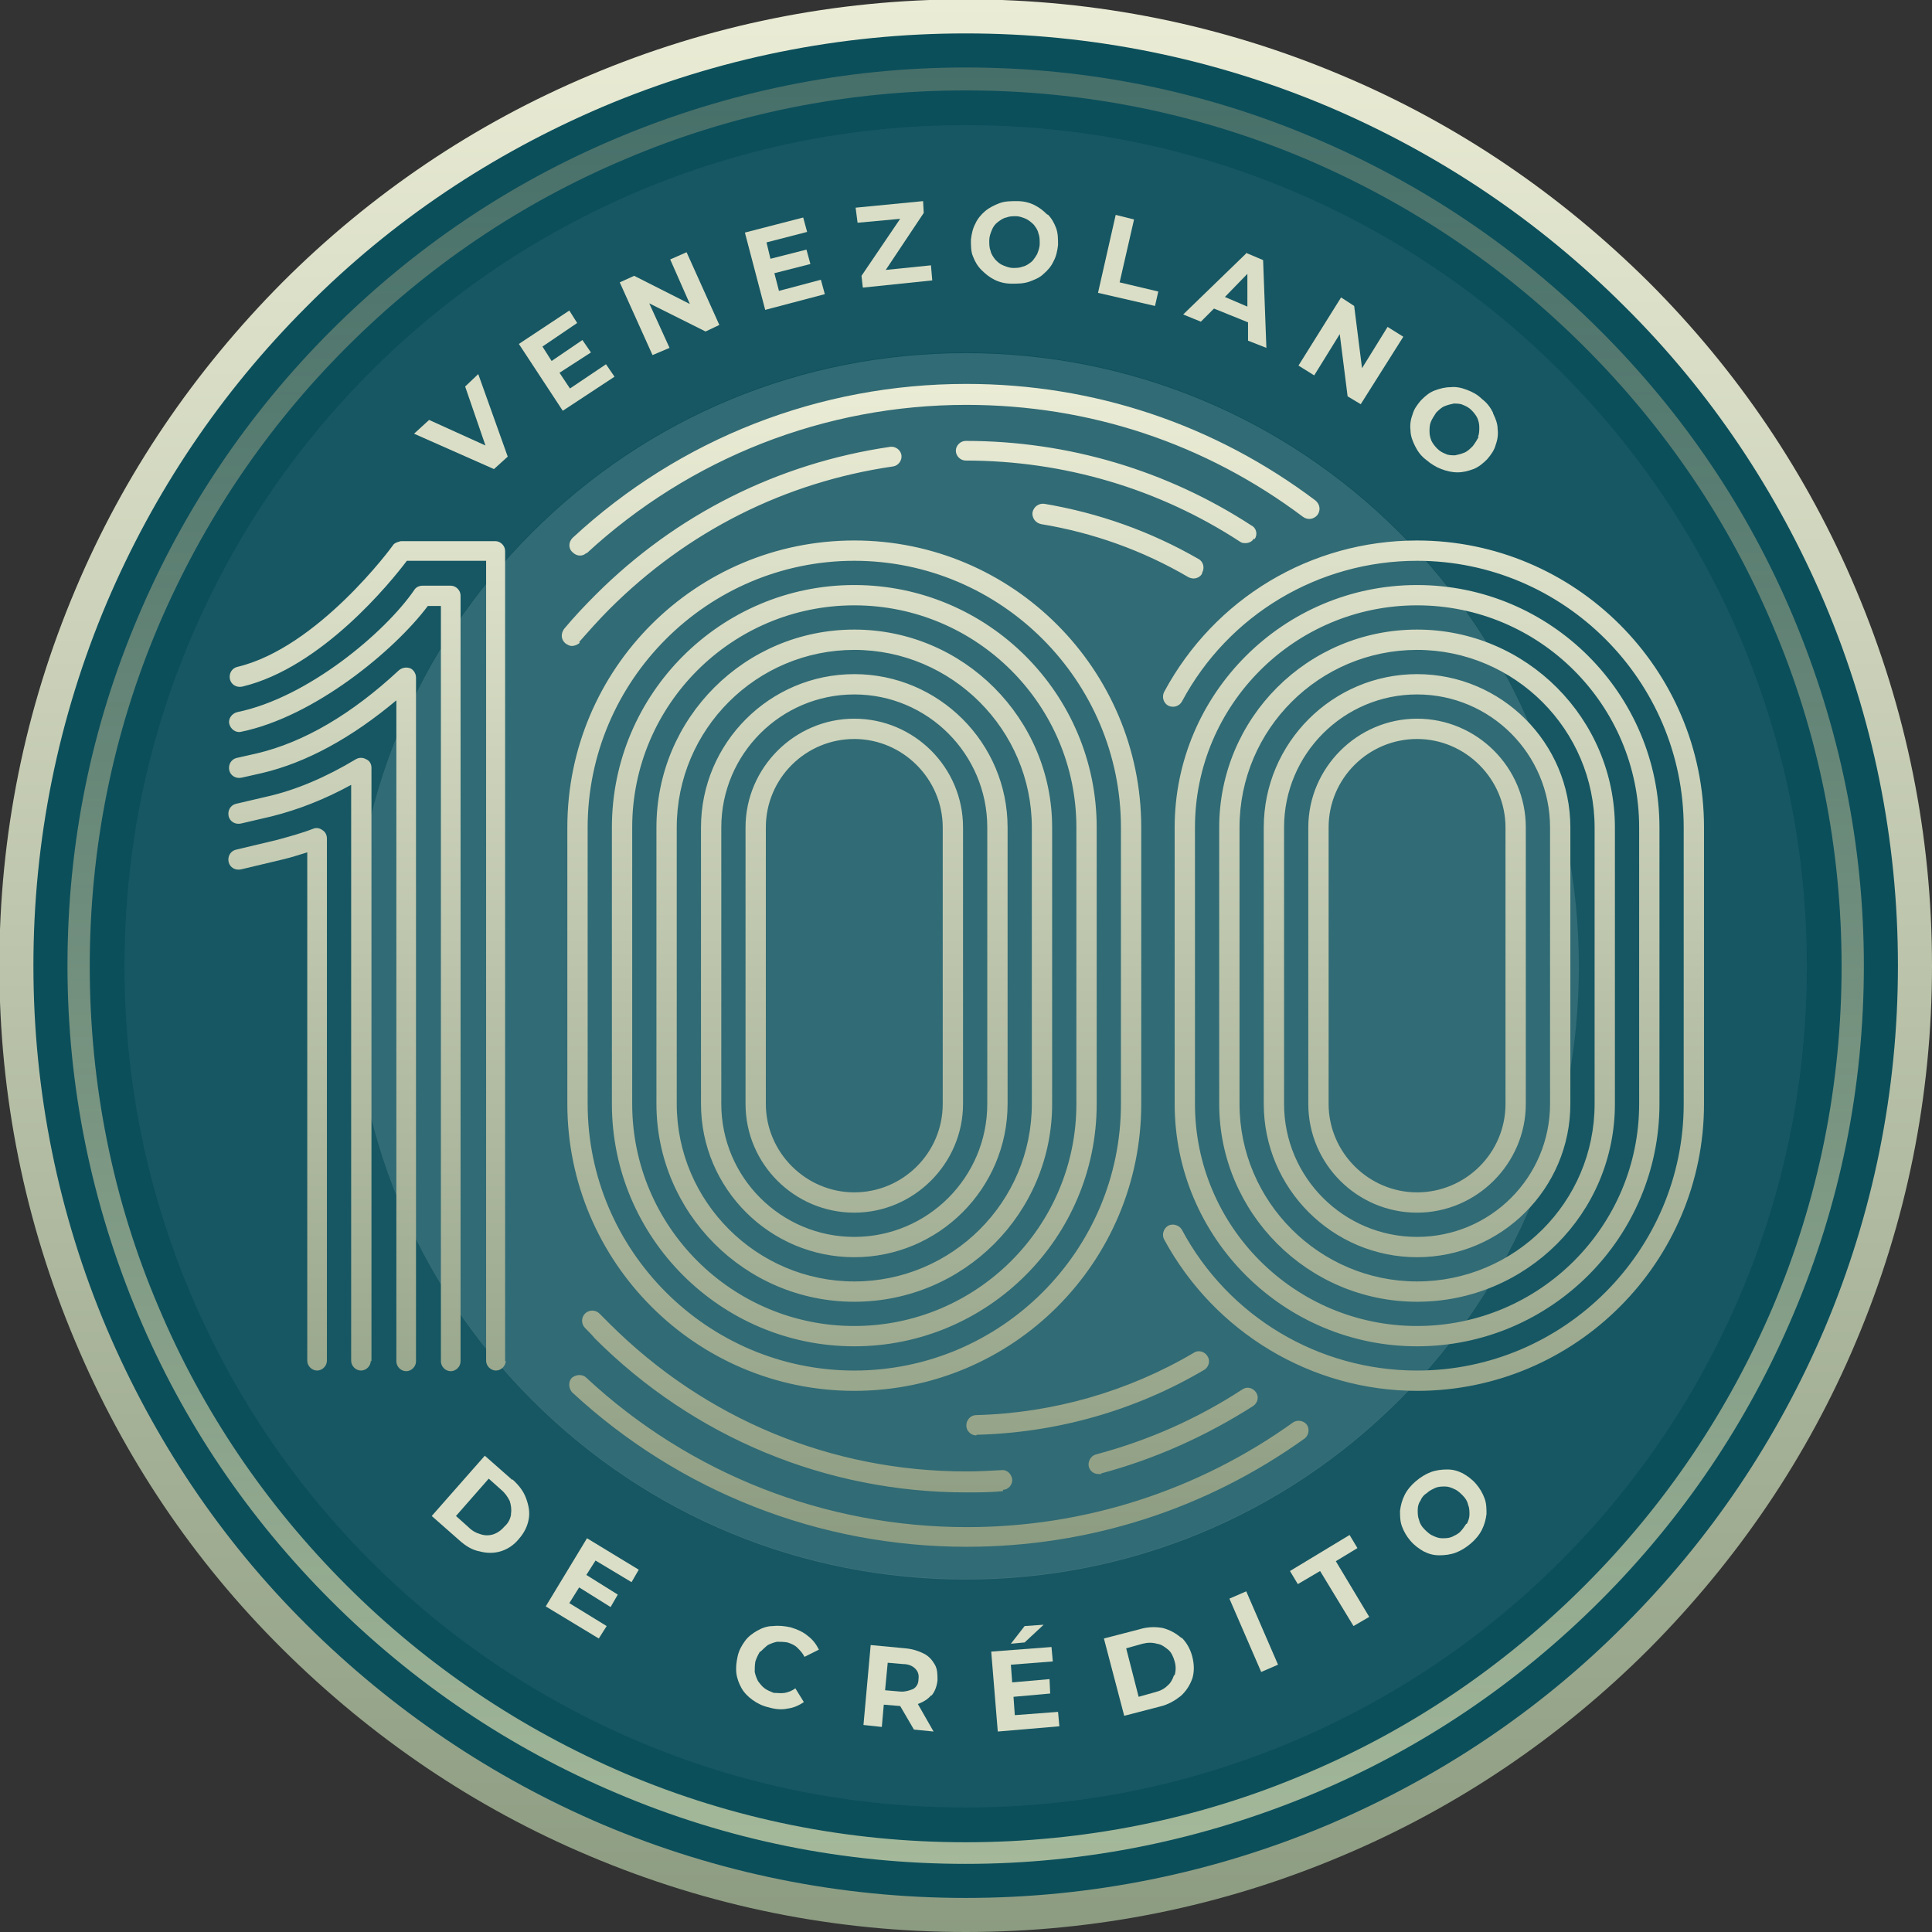
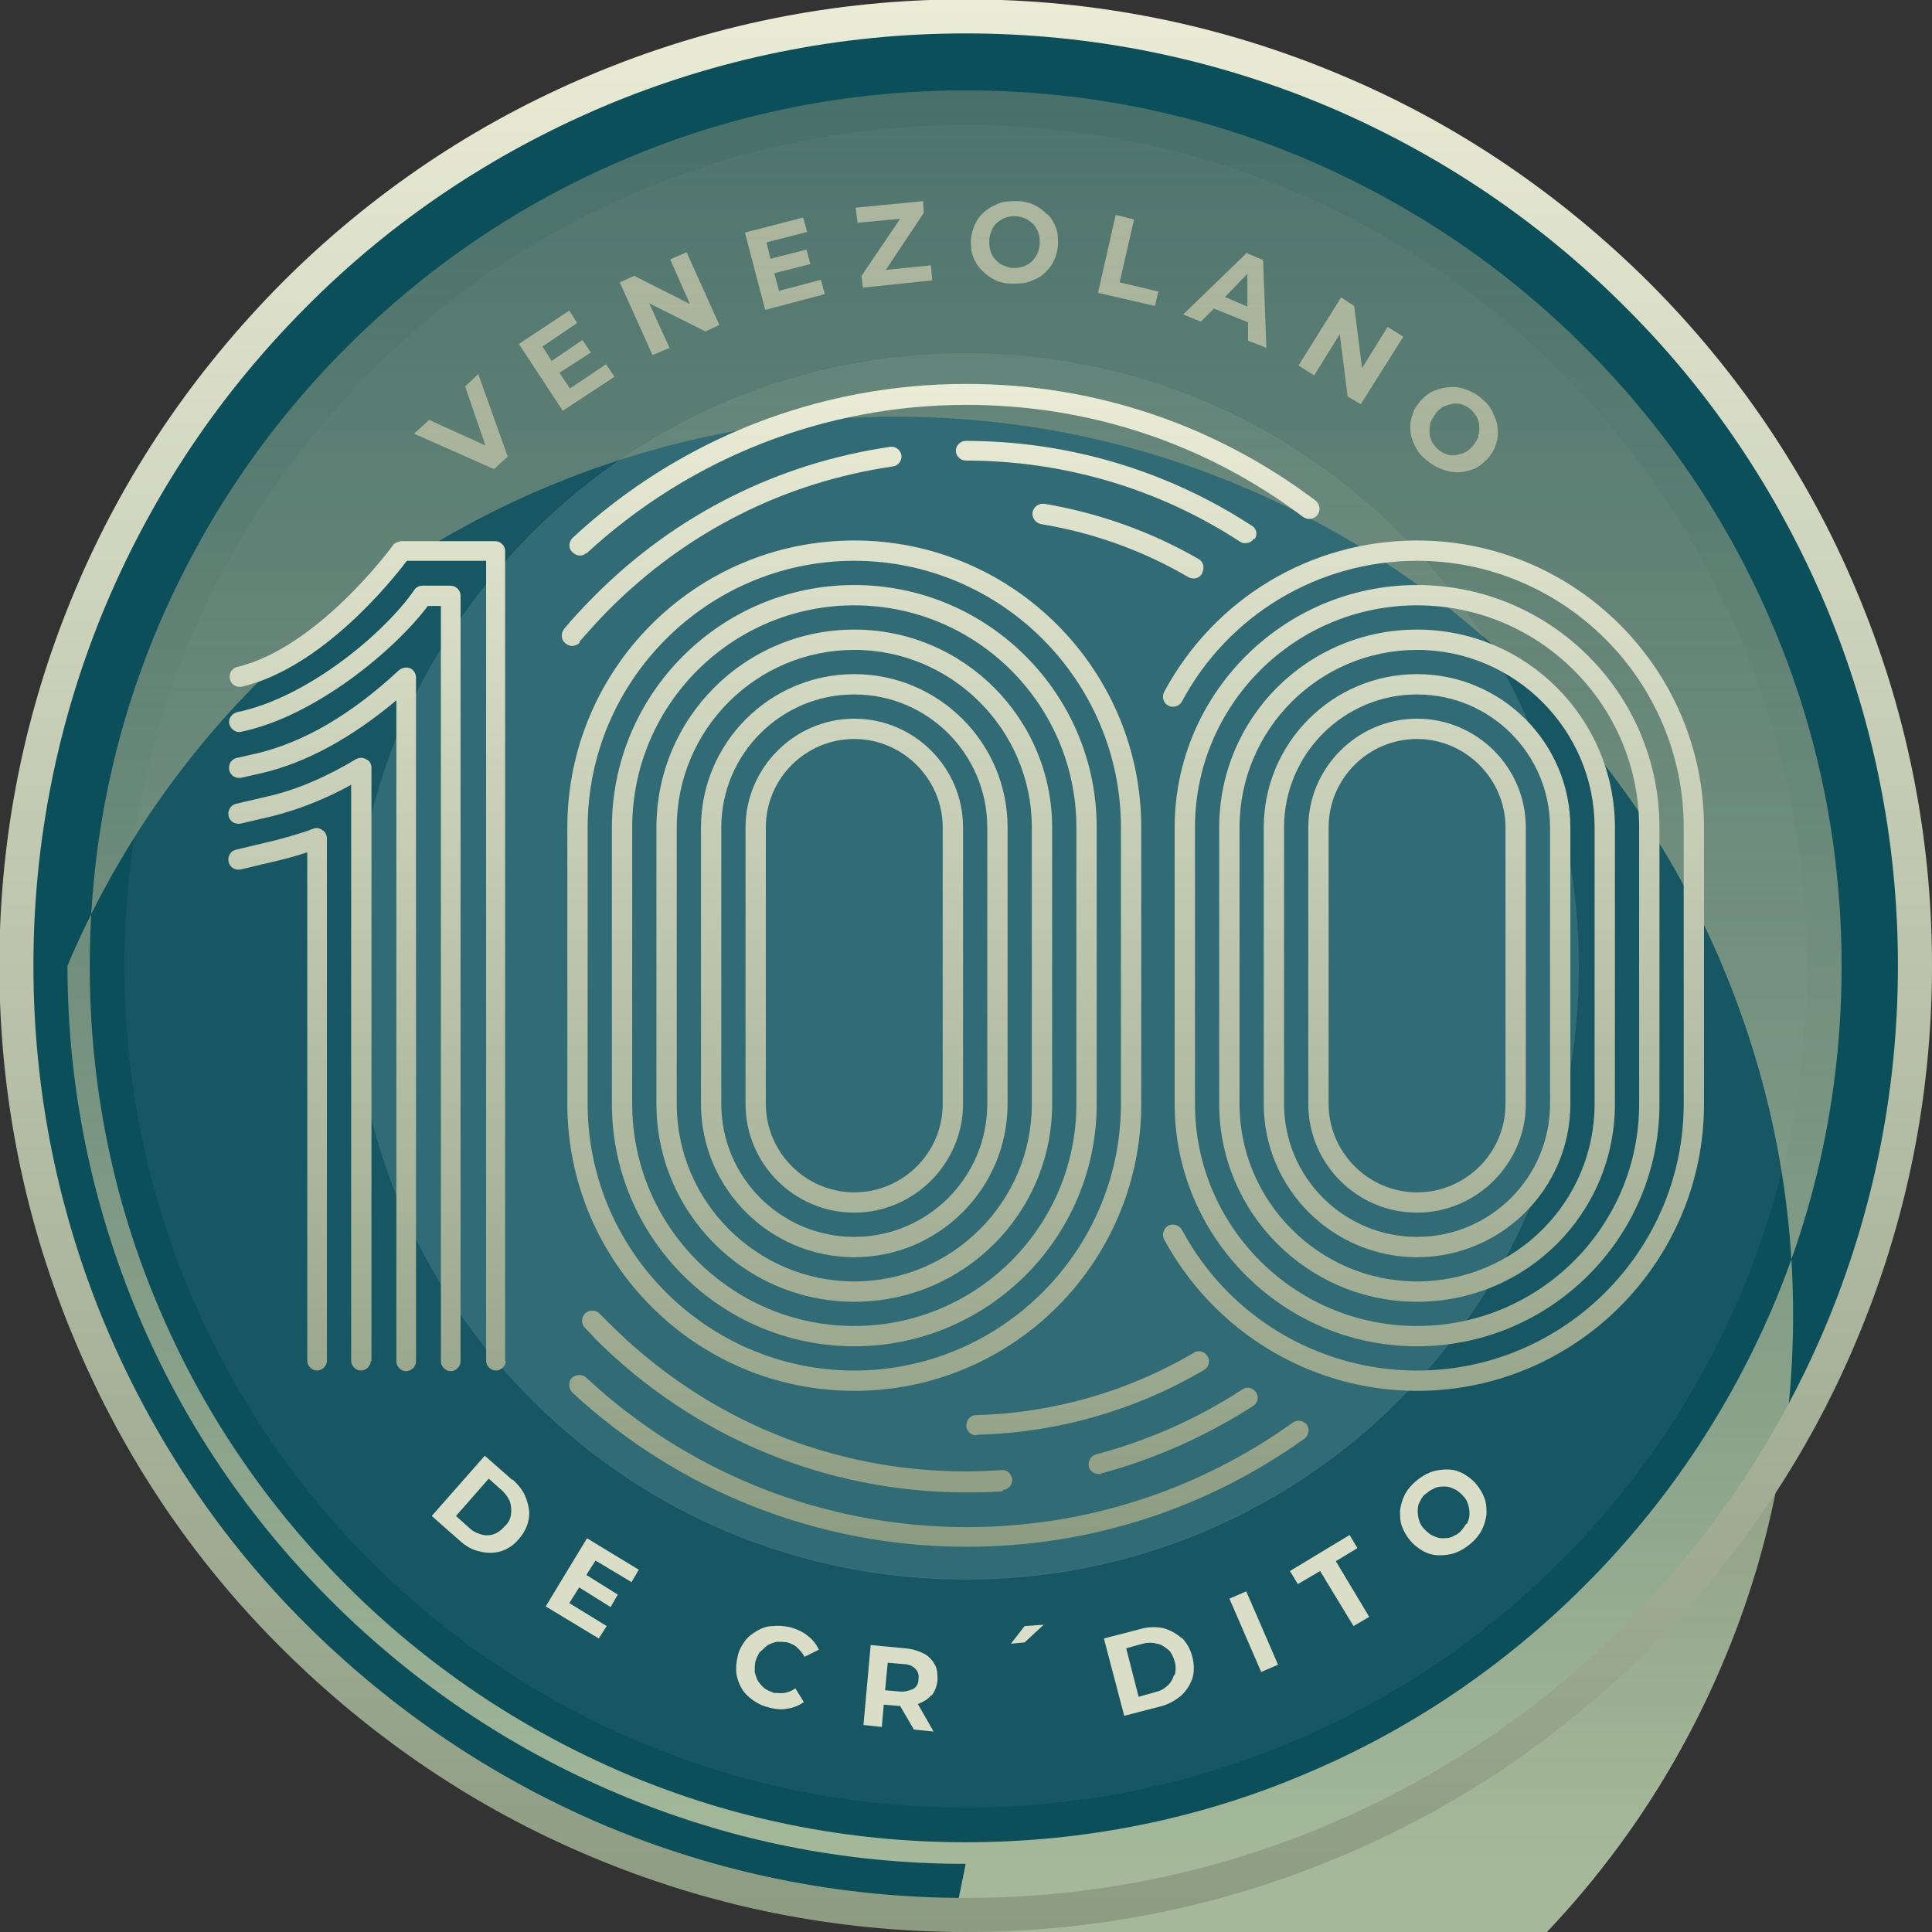
<svg xmlns="http://www.w3.org/2000/svg" xmlns:xlink="http://www.w3.org/1999/xlink" id="Capa_1" data-name="Capa 1" viewBox="0 0 29.49 29.49">
  <rect x="0" y="0" width="29.49" height="29.49" fill="#333333" stroke="none" />
  <defs>
    <style>
      .cls-1 {
        opacity: .05;
      }

      .cls-1, .cls-2 {
        fill: #fff;
      }

      .cls-3 {
        fill: url(#linear-gradient);
      }

      .cls-4 {
        fill: #dbdec6;
      }

      .cls-5 {
        fill: #0b4f5b;
      }

      .cls-2 {
        opacity: .16;
      }

      .cls-6 {
        fill: url(#linear-gradient-3);
      }

      .cls-7 {
        fill: url(#linear-gradient-2);
      }
    </style>
    <linearGradient id="linear-gradient" x1="14.74" y1="28.45" x2="14.74" y2="1.04" gradientUnits="userSpaceOnUse">
      <stop offset="0" stop-color="#a5b99a" />
      <stop offset="1" stop-color="#829078" stop-opacity=".5" />
    </linearGradient>
    <linearGradient id="linear-gradient-2" x1="14.74" y1="0" x2="14.74" y2="29.49" gradientUnits="userSpaceOnUse">
      <stop offset="0" stop-color="#ebecd5" />
      <stop offset="1" stop-color="#8c9c81" />
    </linearGradient>
    <linearGradient id="linear-gradient-3" x1="14.74" y1="5.88" x2="14.74" y2="23.61" xlink:href="#linear-gradient-2" />
  </defs>
  <circle class="cls-5" cx="14.74" cy="14.74" r="14.41" />
  <g>
    <path class="cls-1" d="M26.57,9.75c-.65-1.53-1.57-2.9-2.75-4.08-1.18-1.18-2.55-2.1-4.08-2.75-1.58-.67-3.26-1.01-5-1.01s-3.41,.34-5,1.01c-1.53,.65-2.9,1.57-4.08,2.75-1.18,1.18-2.1,2.55-2.75,4.08-.67,1.58-1.01,3.26-1.01,5s.34,3.41,1.01,5c.65,1.53,1.57,2.9,2.75,4.08,1.18,1.18,2.55,2.1,4.08,2.75,1.58,.67,3.26,1.01,5,1.01s3.41-.34,5-1.01c1.53-.65,2.9-1.57,4.08-2.75,1.18-1.18,2.1-2.55,2.75-4.08,.67-1.58,1.01-3.26,1.01-5s-.34-3.41-1.01-5Zm-5.21,11.61c-1.77,1.77-4.12,2.74-6.62,2.74s-4.85-.97-6.62-2.74-2.74-4.12-2.74-6.62,.97-4.85,2.74-6.62c1.77-1.77,4.12-2.74,6.62-2.74s4.85,.97,6.62,2.74c1.77,1.77,2.74,4.12,2.74,6.62s-.97,4.85-2.74,6.62Z" />
    <path class="cls-2" d="M14.74,5.39c-2.5,0-4.85,.97-6.62,2.74-1.77,1.77-2.74,4.12-2.74,6.62s.97,4.85,2.74,6.62,4.12,2.74,6.62,2.74,4.85-.97,6.62-2.74c1.77-1.77,2.74-4.12,2.74-6.62s-.97-4.85-2.74-6.62c-1.77-1.77-4.12-2.74-6.62-2.74Z" />
  </g>
  <g>
    <polygon class="cls-4" points="7.1 5.9 7.41 6.8 6.55 6.41 6.32 6.62 7.54 7.16 7.75 6.97 7.3 5.71 7.1 5.9" />
    <polygon class="cls-4" points="8.7 5.93 8.54 5.69 9.02 5.38 8.89 5.19 8.42 5.51 8.28 5.29 8.81 4.93 8.69 4.74 7.92 5.25 8.59 6.27 9.38 5.75 9.25 5.56 8.7 5.93" />
    <polygon class="cls-4" points="10.23 3.96 10.53 4.64 9.68 4.21 9.46 4.31 9.96 5.42 10.22 5.31 9.91 4.63 10.77 5.06 10.98 4.96 10.48 3.85 10.23 3.96" />
    <polygon class="cls-4" points="11.89 4.44 11.82 4.17 12.37 4.03 12.31 3.81 11.76 3.95 11.7 3.7 12.32 3.54 12.26 3.32 11.37 3.55 11.68 4.73 12.59 4.49 12.53 4.27 11.89 4.44" />
    <polygon class="cls-4" points="13.52 4.12 14.1 3.25 14.09 3.07 13.06 3.17 13.09 3.4 13.74 3.34 13.15 4.21 13.17 4.39 14.23 4.28 14.21 4.05 13.52 4.12" />
    <path class="cls-4" d="M15.99,3.28c-.06-.06-.12-.11-.2-.15-.08-.04-.17-.06-.26-.06-.1,0-.19,0-.27,.03-.08,.03-.16,.07-.22,.12-.06,.05-.12,.12-.15,.19-.04,.07-.06,.16-.07,.25,0,.09,0,.18,.03,.25,.03,.08,.07,.15,.13,.21,.06,.06,.12,.11,.2,.15,.08,.04,.17,.06,.26,.06,.1,0,.18,0,.27-.03,.08-.03,.16-.06,.22-.12,.06-.05,.12-.12,.15-.19,.04-.07,.06-.16,.07-.25,0-.09,0-.18-.03-.26-.03-.08-.07-.15-.13-.21Zm-.16,.6s-.05,.09-.09,.12c-.04,.03-.08,.06-.13,.07-.05,.02-.1,.02-.15,.02-.05,0-.1-.02-.15-.04-.05-.02-.08-.05-.12-.09-.03-.04-.06-.08-.07-.13-.02-.05-.02-.1-.02-.16,0-.06,.02-.11,.04-.16,.02-.05,.05-.09,.09-.12,.04-.03,.08-.06,.13-.07,.05-.02,.1-.02,.15-.02,.05,0,.1,.02,.15,.04,.04,.02,.08,.05,.12,.09,.03,.04,.06,.08,.07,.13,.02,.05,.02,.1,.02,.16,0,.06-.02,.11-.04,.16Z" />
    <polygon class="cls-4" points="17.31 3.35 17.03 3.28 16.76 4.47 17.63 4.67 17.68 4.45 17.09 4.31 17.31 3.35" />
    <path class="cls-4" d="M19.02,3.87l-.96,.93,.27,.11,.2-.2,.52,.21v.28s.28,.11,.28,.11l-.05-1.34-.26-.11Zm-.33,.67l.35-.36v.5s-.35-.15-.35-.15Z" />
    <polygon class="cls-4" points="20.79 5.62 20.67 4.67 20.47 4.54 19.82 5.58 20.06 5.73 20.45 5.1 20.57 6.05 20.77 6.17 21.42 5.14 21.18 4.99 20.79 5.62" />
    <path class="cls-4" d="M22.79,6.3c-.04-.08-.09-.15-.17-.21-.07-.07-.15-.11-.23-.14-.08-.03-.16-.05-.25-.04-.08,0-.16,.02-.24,.05-.08,.03-.14,.08-.21,.15-.06,.07-.11,.14-.13,.22-.03,.08-.04,.16-.03,.24,0,.08,.03,.16,.07,.24,.04,.08,.09,.15,.17,.21,.07,.06,.15,.11,.23,.14,.08,.03,.16,.05,.25,.05,.08,0,.16-.02,.24-.05,.08-.03,.15-.09,.21-.15,.06-.07,.11-.14,.13-.22,.03-.08,.04-.16,.03-.24,0-.08-.03-.16-.07-.24Zm-.22,.37s-.05,.09-.09,.14c-.04,.04-.08,.08-.13,.1-.05,.02-.09,.03-.14,.04-.05,0-.1,0-.14-.02-.05-.02-.09-.04-.13-.08-.04-.04-.07-.08-.09-.12-.02-.05-.03-.09-.03-.14s0-.1,.02-.15c.02-.05,.05-.09,.08-.14,.04-.04,.08-.08,.13-.1,.05-.02,.09-.03,.14-.04,.05,0,.1,0,.14,.02,.05,.02,.09,.04,.13,.08,.04,.04,.07,.08,.09,.12,.02,.05,.03,.09,.03,.14,0,.05,0,.1-.02,.15Z" />
  </g>
  <g>
    <path class="cls-4" d="M7.82,22.59l-.42-.37-.81,.92,.42,.37c.1,.09,.2,.15,.31,.17,.11,.03,.22,.03,.32,0,.1-.03,.2-.09,.28-.19,.08-.09,.13-.19,.15-.3,.02-.11,0-.21-.04-.32s-.11-.2-.21-.29Zm-.02,.53c-.01,.06-.04,.13-.1,.18-.05,.06-.11,.1-.17,.12-.06,.02-.13,.02-.19,0-.07-.02-.13-.05-.19-.11l-.19-.17,.5-.57,.19,.17c.06,.05,.1,.11,.13,.17,.02,.06,.03,.13,.02,.19Z" />
    <polygon class="cls-4" points="8.33 24.52 9.14 25.01 9.26 24.82 8.69 24.47 8.84 24.23 9.32 24.53 9.43 24.34 8.95 24.04 9.09 23.82 9.64 24.15 9.75 23.96 8.96 23.48 8.33 24.52" />
    <path class="cls-4" d="M11.61,25.21s.07-.07,.11-.1c.04-.02,.09-.04,.14-.05,.05,0,.1,0,.16,.01,.06,.02,.11,.04,.15,.08,.04,.04,.08,.08,.11,.14l.22-.11c-.04-.08-.09-.15-.17-.21-.07-.06-.16-.1-.26-.13-.09-.02-.18-.03-.27-.02-.09,0-.17,.03-.24,.07-.07,.04-.14,.09-.19,.16s-.09,.14-.11,.23c-.02,.09-.03,.17-.02,.26,.01,.08,.04,.16,.08,.23,.04,.07,.1,.13,.17,.18,.07,.05,.15,.09,.24,.11,.1,.03,.2,.04,.29,.02,.09-.01,.18-.05,.25-.1l-.13-.21c-.05,.04-.11,.06-.16,.07-.06,.01-.11,0-.17,0-.05-.02-.1-.04-.14-.07-.04-.03-.07-.07-.1-.11-.02-.04-.04-.09-.05-.14,0-.05,0-.1,.01-.16,.02-.06,.04-.1,.07-.15Z" />
    <path class="cls-4" d="M14.22,25.88c.05-.06,.08-.14,.09-.23,0-.09,0-.17-.04-.24-.04-.07-.09-.13-.17-.17-.08-.04-.17-.07-.28-.08l-.53-.05-.11,1.22,.28,.03,.03-.34,.24,.02s0,0,.01,0l.21,.36,.3,.03-.24-.42s0,0,0,0c.08-.03,.15-.07,.2-.13Zm-.28-.1s-.11,.05-.2,.04l-.23-.02,.04-.42,.23,.02c.09,0,.15,.03,.19,.07,.04,.04,.06,.09,.05,.16,0,.07-.03,.12-.08,.15Z" />
    <polygon class="cls-4" points="15.93 24.8 15.64 24.82 15.43 25.09 15.64 25.07 15.93 24.8" />
-     <polygon class="cls-4" points="15.49 26.18 15.47 25.9 16.03 25.85 16.02 25.63 15.45 25.68 15.43 25.41 16.07 25.36 16.05 25.14 15.13 25.21 15.23 26.43 16.17 26.35 16.15 26.13 15.49 26.18" />
    <path class="cls-4" d="M18.03,25c-.08-.07-.17-.12-.28-.15-.11-.02-.23-.02-.36,.02l-.54,.14,.31,1.18,.54-.14c.13-.03,.23-.09,.32-.16,.08-.07,.14-.16,.18-.27,.03-.1,.03-.21,0-.33-.03-.12-.09-.22-.16-.29Zm-.11,.57c-.02,.06-.05,.12-.1,.16-.05,.05-.11,.08-.19,.1l-.25,.07-.19-.74,.25-.07c.08-.02,.15-.02,.22,0,.07,.01,.12,.05,.17,.09s.08,.11,.1,.18c.02,.07,.02,.14,0,.21Z" />
    <rect class="cls-4" x="19" y="24.3" width=".28" height="1.22" transform="translate(-8.33 9.66) rotate(-23.43)" />
    <polygon class="cls-4" points="20.72 23.63 20.6 23.43 19.69 23.98 19.81 24.18 20.15 23.98 20.66 24.82 20.9 24.68 20.39 23.83 20.72 23.63" />
    <path class="cls-4" d="M22.66,22.87c-.03-.08-.07-.15-.13-.22-.06-.07-.13-.12-.2-.16-.08-.04-.15-.06-.24-.06-.08,0-.17,.01-.25,.04-.08,.03-.16,.08-.23,.14s-.13,.13-.17,.21c-.04,.08-.06,.16-.07,.24,0,.08,0,.16,.03,.24,.03,.08,.07,.15,.13,.22,.06,.07,.13,.12,.2,.16,.08,.04,.15,.06,.24,.06,.08,0,.17-.01,.25-.04,.08-.03,.16-.08,.23-.14,.07-.06,.13-.13,.17-.21,.04-.08,.06-.16,.07-.24,0-.08,0-.16-.03-.24Zm-.28,.39s-.05,.08-.09,.12c-.04,.04-.09,.06-.13,.08-.05,.02-.1,.02-.15,.02-.05,0-.1-.02-.14-.04-.05-.02-.09-.06-.13-.1-.04-.04-.07-.09-.08-.14-.02-.05-.02-.1-.02-.15,0-.05,.01-.1,.04-.14,.02-.05,.05-.09,.1-.12,.04-.04,.09-.06,.13-.08,.05-.02,.1-.02,.15-.02,.05,0,.1,.02,.14,.04,.05,.02,.09,.06,.13,.1,.04,.04,.07,.09,.08,.14,.02,.05,.02,.1,.02,.15,0,.05-.02,.1-.04,.14Z" />
  </g>
-   <path class="cls-3" d="M14.74,28.45c-1.85,0-3.64-.36-5.33-1.08-1.63-.69-3.1-1.68-4.36-2.94-1.26-1.26-2.25-2.72-2.94-4.36-.71-1.69-1.08-3.48-1.08-5.33s.36-3.64,1.08-5.33c.69-1.63,1.68-3.1,2.94-4.36,1.26-1.26,2.72-2.25,4.36-2.94,1.69-.71,3.48-1.08,5.33-1.08s3.64,.36,5.33,1.08c1.63,.69,3.1,1.68,4.36,2.94,1.26,1.26,2.25,2.72,2.94,4.36,.71,1.69,1.08,3.48,1.08,5.33s-.36,3.64-1.08,5.33c-.69,1.63-1.68,3.1-2.94,4.36-1.26,1.26-2.72,2.25-4.36,2.94-1.69,.71-3.48,1.08-5.33,1.08ZM14.74,1.38c-1.8,0-3.56,.35-5.2,1.05-1.59,.67-3.02,1.64-4.25,2.87s-2.19,2.66-2.87,4.25c-.7,1.65-1.05,3.4-1.05,5.2s.35,3.56,1.05,5.2c.67,1.59,1.64,3.02,2.87,4.25,1.23,1.23,2.66,2.19,4.25,2.87,1.65,.7,3.4,1.05,5.2,1.05s3.56-.35,5.2-1.05c1.59-.67,3.02-1.64,4.25-2.87,1.23-1.23,2.19-2.66,2.87-4.25,.7-1.65,1.05-3.4,1.05-5.2s-.35-3.56-1.05-5.2c-.67-1.59-1.64-3.02-2.87-4.25s-2.66-2.19-4.25-2.87c-1.65-.7-3.4-1.05-5.2-1.05Z" />
+   <path class="cls-3" d="M14.74,28.45c-1.85,0-3.64-.36-5.33-1.08-1.63-.69-3.1-1.68-4.36-2.94-1.26-1.26-2.25-2.72-2.94-4.36-.71-1.69-1.08-3.48-1.08-5.33c.69-1.63,1.68-3.1,2.94-4.36,1.26-1.26,2.72-2.25,4.36-2.94,1.69-.71,3.48-1.08,5.33-1.08s3.64,.36,5.33,1.08c1.63,.69,3.1,1.68,4.36,2.94,1.26,1.26,2.25,2.72,2.94,4.36,.71,1.69,1.08,3.48,1.08,5.33s-.36,3.64-1.08,5.33c-.69,1.63-1.68,3.1-2.94,4.36-1.26,1.26-2.72,2.25-4.36,2.94-1.69,.71-3.48,1.08-5.33,1.08ZM14.74,1.38c-1.8,0-3.56,.35-5.2,1.05-1.59,.67-3.02,1.64-4.25,2.87s-2.19,2.66-2.87,4.25c-.7,1.65-1.05,3.4-1.05,5.2s.35,3.56,1.05,5.2c.67,1.59,1.64,3.02,2.87,4.25,1.23,1.23,2.66,2.19,4.25,2.87,1.65,.7,3.4,1.05,5.2,1.05s3.56-.35,5.2-1.05c1.59-.67,3.02-1.64,4.25-2.87,1.23-1.23,2.19-2.66,2.87-4.25,.7-1.65,1.05-3.4,1.05-5.2s-.35-3.56-1.05-5.2c-.67-1.59-1.64-3.02-2.87-4.25s-2.66-2.19-4.25-2.87c-1.65-.7-3.4-1.05-5.2-1.05Z" />
  <path class="cls-7" d="M14.74,29.49c-1.99,0-3.92-.39-5.74-1.16-1.76-.74-3.33-1.81-4.69-3.16s-2.42-2.93-3.16-4.69c-.77-1.82-1.16-3.75-1.16-5.74s.39-3.92,1.16-5.74c.74-1.76,1.81-3.33,3.16-4.69,1.35-1.35,2.93-2.42,4.69-3.16,1.82-.77,3.75-1.16,5.74-1.16s3.92,.39,5.74,1.16c1.76,.74,3.33,1.81,4.69,3.16,1.35,1.35,2.42,2.93,3.16,4.69,.77,1.82,1.16,3.75,1.16,5.74s-.39,3.92-1.16,5.74c-.74,1.76-1.81,3.33-3.16,4.69-1.35,1.35-2.93,2.42-4.69,3.16-1.82,.77-3.75,1.16-5.74,1.16ZM14.74,.51c-1.92,0-3.79,.38-5.54,1.12-1.69,.72-3.22,1.74-4.52,3.05-1.31,1.31-2.33,2.83-3.05,4.52-.74,1.75-1.12,3.62-1.12,5.54s.38,3.79,1.12,5.54c.72,1.69,1.74,3.22,3.05,4.52s2.83,2.33,4.52,3.05c1.75,.74,3.62,1.12,5.54,1.12s3.79-.38,5.54-1.12c1.69-.72,3.22-1.74,4.52-3.05,1.31-1.31,2.33-2.83,3.05-4.52,.74-1.75,1.12-3.62,1.12-5.54s-.38-3.79-1.12-5.54c-.72-1.69-1.74-3.22-3.05-4.52-1.31-1.31-2.83-2.33-4.52-3.05-1.75-.74-3.62-1.12-5.54-1.12Z" />
  <path class="cls-6" d="M21.63,21.23c-1.61,0-3.09-.89-3.86-2.31-.04-.07-.01-.17,.06-.21,.07-.04,.17-.01,.21,.06,.71,1.33,2.09,2.15,3.59,2.15,2.24,0,4.07-1.83,4.07-4.07v-4.22c0-2.24-1.83-4.07-4.07-4.07-1.5,0-2.88,.82-3.59,2.15-.04,.07-.13,.1-.21,.06-.07-.04-.1-.13-.06-.21,.77-1.43,2.24-2.31,3.86-2.31,2.41,0,4.38,1.96,4.38,4.38v4.22c0,2.41-1.96,4.38-4.38,4.38Zm3.7-4.38v-4.22c0-2.04-1.66-3.7-3.7-3.7s-3.7,1.66-3.7,3.7v4.22c0,2.04,1.66,3.7,3.7,3.7s3.7-1.66,3.7-3.7Zm-.31-4.22v4.22c0,1.87-1.52,3.39-3.39,3.39s-3.39-1.52-3.39-3.39v-4.22c0-1.87,1.52-3.39,3.39-3.39s3.39,1.52,3.39,3.39Zm-.37,4.22v-4.22c0-1.66-1.35-3.02-3.02-3.02s-3.02,1.35-3.02,3.02v4.22c0,1.66,1.35,3.02,3.02,3.02s3.02-1.35,3.02-3.02Zm-.31-4.22v4.22c0,1.5-1.22,2.71-2.71,2.71s-2.71-1.22-2.71-2.71v-4.22c0-1.5,1.22-2.71,2.71-2.71s2.71,1.22,2.71,2.71Zm-.37,4.22v-4.22c0-1.29-1.05-2.34-2.34-2.34s-2.34,1.05-2.34,2.34v4.22c0,1.29,1.05,2.34,2.34,2.34s2.34-1.05,2.34-2.34Zm-.31-4.22v4.22c0,1.12-.91,2.03-2.03,2.03s-2.03-.91-2.03-2.03v-4.22c0-1.12,.91-2.03,2.03-2.03s2.03,.91,2.03,2.03Zm-.37,4.22v-4.22c0-.92-.75-1.66-1.66-1.66s-1.66,.75-1.66,1.66v4.22c0,.92,.75,1.66,1.66,1.66s1.66-.75,1.66-1.66Zm-.31-4.22v4.22c0,.75-.61,1.35-1.35,1.35s-1.35-.61-1.35-1.35v-4.22c0-.75,.61-1.35,1.35-1.35s1.35,.61,1.35,1.35Zm-5.56,4.22v-4.22c0-2.41-1.96-4.38-4.38-4.38s-4.38,1.96-4.38,4.38v4.22c0,2.41,1.96,4.38,4.38,4.38s4.38-1.96,4.38-4.38Zm-.31-4.22v4.22c0,2.24-1.83,4.07-4.07,4.07s-4.07-1.83-4.07-4.07v-4.22c0-2.24,1.83-4.07,4.07-4.07s4.07,1.83,4.07,4.07Zm-.37,4.22v-4.22c0-2.04-1.66-3.7-3.7-3.7s-3.7,1.66-3.7,3.7v4.22c0,2.04,1.66,3.7,3.7,3.7s3.7-1.66,3.7-3.7Zm-.31-4.22v4.22c0,1.87-1.52,3.39-3.39,3.39s-3.39-1.52-3.39-3.39v-4.22c0-1.87,1.52-3.39,3.39-3.39s3.39,1.52,3.39,3.39Zm-.37,4.22v-4.22c0-1.66-1.35-3.02-3.02-3.02s-3.02,1.35-3.02,3.02v4.22c0,1.66,1.35,3.02,3.02,3.02s3.02-1.35,3.02-3.02Zm-.31-4.22v4.22c0,1.5-1.22,2.71-2.71,2.71s-2.71-1.22-2.71-2.71v-4.22c0-1.5,1.22-2.71,2.71-2.71s2.71,1.22,2.71,2.71Zm-.37,4.22v-4.22c0-1.29-1.05-2.34-2.34-2.34s-2.34,1.05-2.34,2.34v4.22c0,1.29,1.05,2.34,2.34,2.34s2.34-1.05,2.34-2.34Zm-.31-4.22v4.22c0,1.12-.91,2.03-2.03,2.03s-2.03-.91-2.03-2.03v-4.22c0-1.12,.91-2.03,2.03-2.03s2.03,.91,2.03,2.03Zm-.37,4.22v-4.22c0-.92-.75-1.66-1.66-1.66s-1.66,.75-1.66,1.66v4.22c0,.92,.75,1.66,1.66,1.66s1.66-.75,1.66-1.66Zm-.31-4.22v4.22c0,.75-.61,1.35-1.35,1.35s-1.35-.61-1.35-1.35v-4.22c0-.75,.61-1.35,1.35-1.35s1.35,.61,1.35,1.35ZM4.99,20.78v-7.98c0-.05-.02-.1-.07-.13-.04-.03-.09-.04-.14-.02-.18,.07-.37,.12-.55,.17l-.63,.15c-.08,.02-.13,.1-.11,.19,.02,.08,.1,.13,.19,.11l.63-.15c.13-.03,.25-.07,.38-.11v7.76c0,.08,.07,.15,.15,.15s.15-.07,.15-.15Zm.68,0V11.72c0-.06-.03-.11-.08-.13-.05-.03-.11-.03-.16,0-.45,.27-.91,.47-1.36,.57l-.47,.11c-.08,.02-.13,.1-.11,.19,.02,.08,.1,.13,.19,.11l.47-.11c.4-.1,.81-.26,1.21-.48v8.79c0,.08,.07,.15,.15,.15s.15-.07,.15-.15Zm.68,0V10.34c0-.06-.04-.12-.09-.14-.06-.02-.12-.01-.17,.03-.72,.67-1.45,1.1-2.17,1.27l-.31,.07c-.08,.02-.13,.1-.11,.19,.02,.08,.1,.13,.19,.11l.31-.07c.68-.16,1.37-.54,2.05-1.11v10.09c0,.08,.07,.15,.15,.15s.15-.07,.15-.15Zm.68,0V9.09c0-.08-.07-.15-.15-.15h-.43c-.05,0-.1,.02-.13,.07-.44,.64-1.62,1.64-2.7,1.86-.08,.02-.14,.1-.12,.18,.02,.08,.1,.14,.18,.12,1.12-.23,2.34-1.24,2.85-1.92h.2v11.53c0,.08,.07,.15,.15,.15s.15-.07,.15-.15Zm.68,0V8.41c0-.08-.07-.15-.15-.15h-1.44s-.1,.02-.12,.06c-.01,.02-1.15,1.57-2.38,1.86-.08,.02-.13,.1-.11,.19,.02,.08,.1,.13,.19,.11,1.21-.29,2.27-1.6,2.51-1.92h1.21v12.21c0,.08,.07,.15,.15,.15s.15-.07,.15-.15Zm1.24-12.33c1.58-1.46,3.64-2.27,5.8-2.27,1.88,0,3.65,.59,5.14,1.71,.07,.05,.16,.04,.22-.03,.05-.07,.04-.16-.03-.22-1.54-1.16-3.38-1.78-5.33-1.78-2.24,0-4.37,.83-6.01,2.35-.06,.06-.07,.16,0,.22,.03,.03,.07,.05,.11,.05,.04,0,.07-.01,.1-.04Zm10.96,13.51c.07-.05,.08-.15,.04-.21-.05-.07-.15-.08-.21-.04-1.45,1.04-3.18,1.6-4.98,1.6-2.16,0-4.23-.81-5.81-2.28-.06-.06-.16-.05-.22,0-.06,.06-.05,.16,0,.22,1.64,1.52,3.78,2.36,6.02,2.36,1.87,0,3.65-.57,5.16-1.65ZM8.84,9.8c.15-.17,.3-.34,.46-.5,1.19-1.19,2.68-1.94,4.33-2.18,.08-.01,.14-.09,.13-.17-.01-.08-.09-.14-.17-.13-1.71,.25-3.27,1.03-4.5,2.26-.17,.17-.33,.34-.48,.52-.05,.07-.05,.16,.02,.22,.03,.02,.06,.04,.1,.04,.04,0,.09-.02,.12-.05Zm6.47,12.94c.08,0,.15-.08,.14-.16s-.08-.15-.16-.14c-.18,.01-.36,.02-.54,.02-2.06,0-3.99-.8-5.45-2.26-.05-.05-.1-.1-.15-.15-.06-.06-.16-.06-.22,0-.06,.06-.06,.16,0,.22,.05,.05,.1,.1,.15,.16,1.51,1.51,3.53,2.35,5.67,2.35,.19,0,.38,0,.56-.02Zm1.5-.25c.82-.22,1.6-.57,2.32-1.03,.07-.05,.09-.14,.04-.21s-.14-.09-.21-.04c-.69,.45-1.44,.78-2.23,.99-.08,.02-.13,.11-.11,.19,.02,.07,.08,.11,.15,.11,.01,0,.03,0,.04,0Zm2.34-14.26c.05-.07,.03-.17-.05-.21-1.29-.84-2.8-1.29-4.36-1.29-.08,0-.15,.07-.15,.15s.07,.15,.15,.15c1.5,0,2.95,.43,4.19,1.24,.03,.02,.05,.02,.08,.02,.05,0,.1-.02,.13-.07Zm-.8,.51c.04-.07,.02-.17-.06-.21-.73-.42-1.52-.7-2.35-.84-.08-.01-.16,.04-.18,.13-.01,.08,.04,.16,.13,.18,.79,.13,1.55,.4,2.25,.81,.02,.01,.05,.02,.08,.02,.05,0,.11-.03,.13-.08Zm-3.44,13.16c1.22-.03,2.42-.37,3.47-.99,.07-.04,.1-.14,.05-.21-.04-.07-.14-.1-.21-.05-1,.59-2.15,.92-3.32,.95-.08,0-.15,.07-.15,.16,0,.08,.07,.15,.15,.15,0,0,0,0,0,0Z" />
</svg>